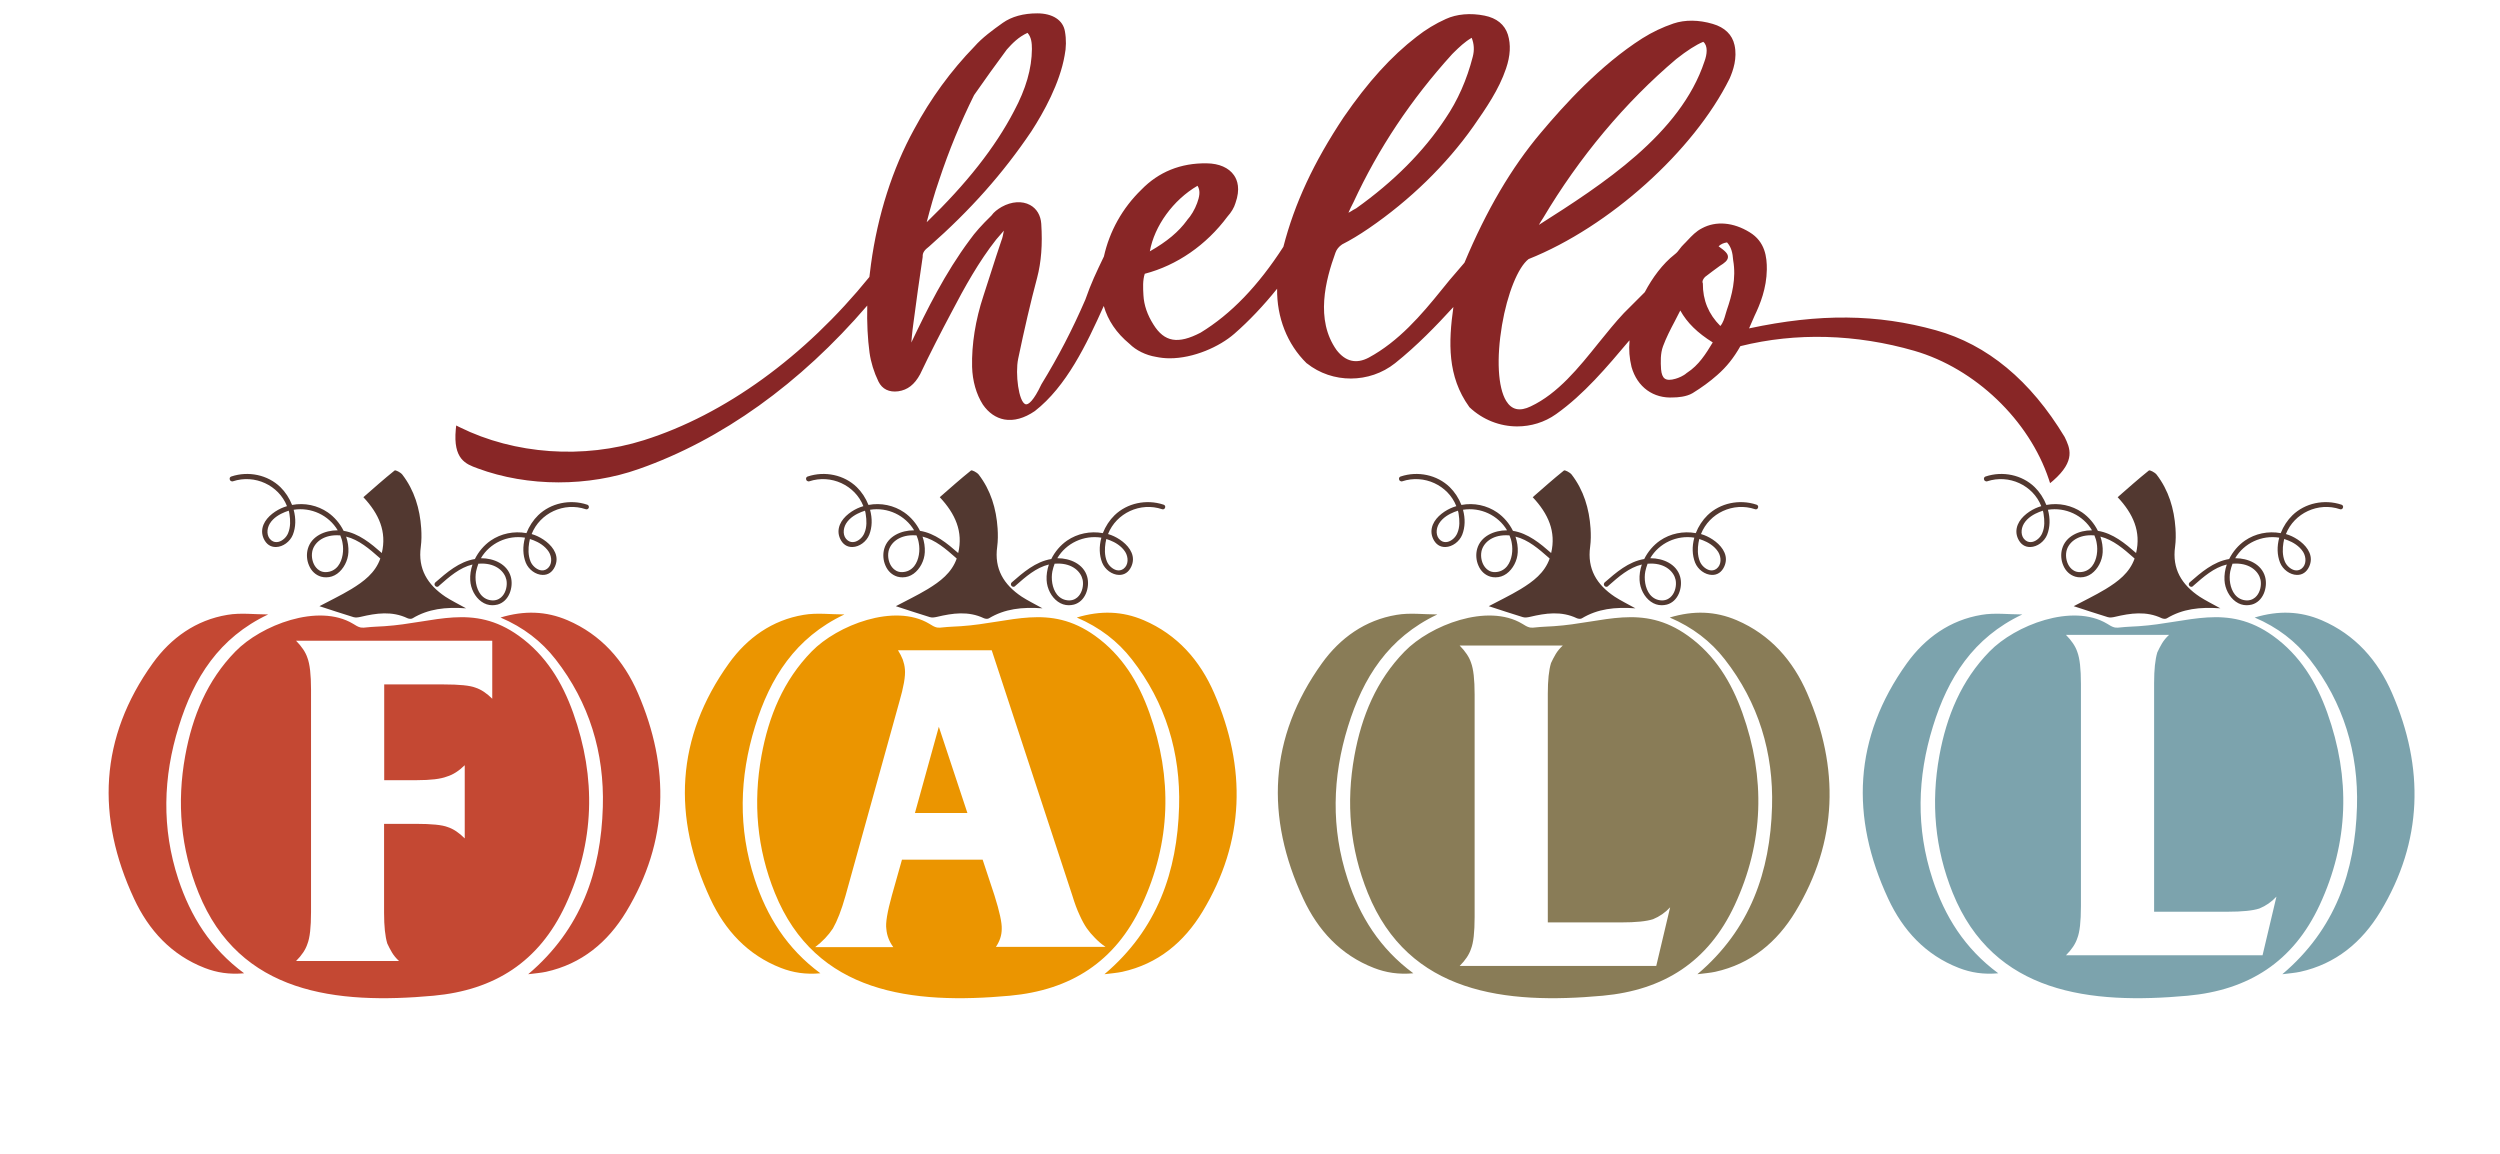
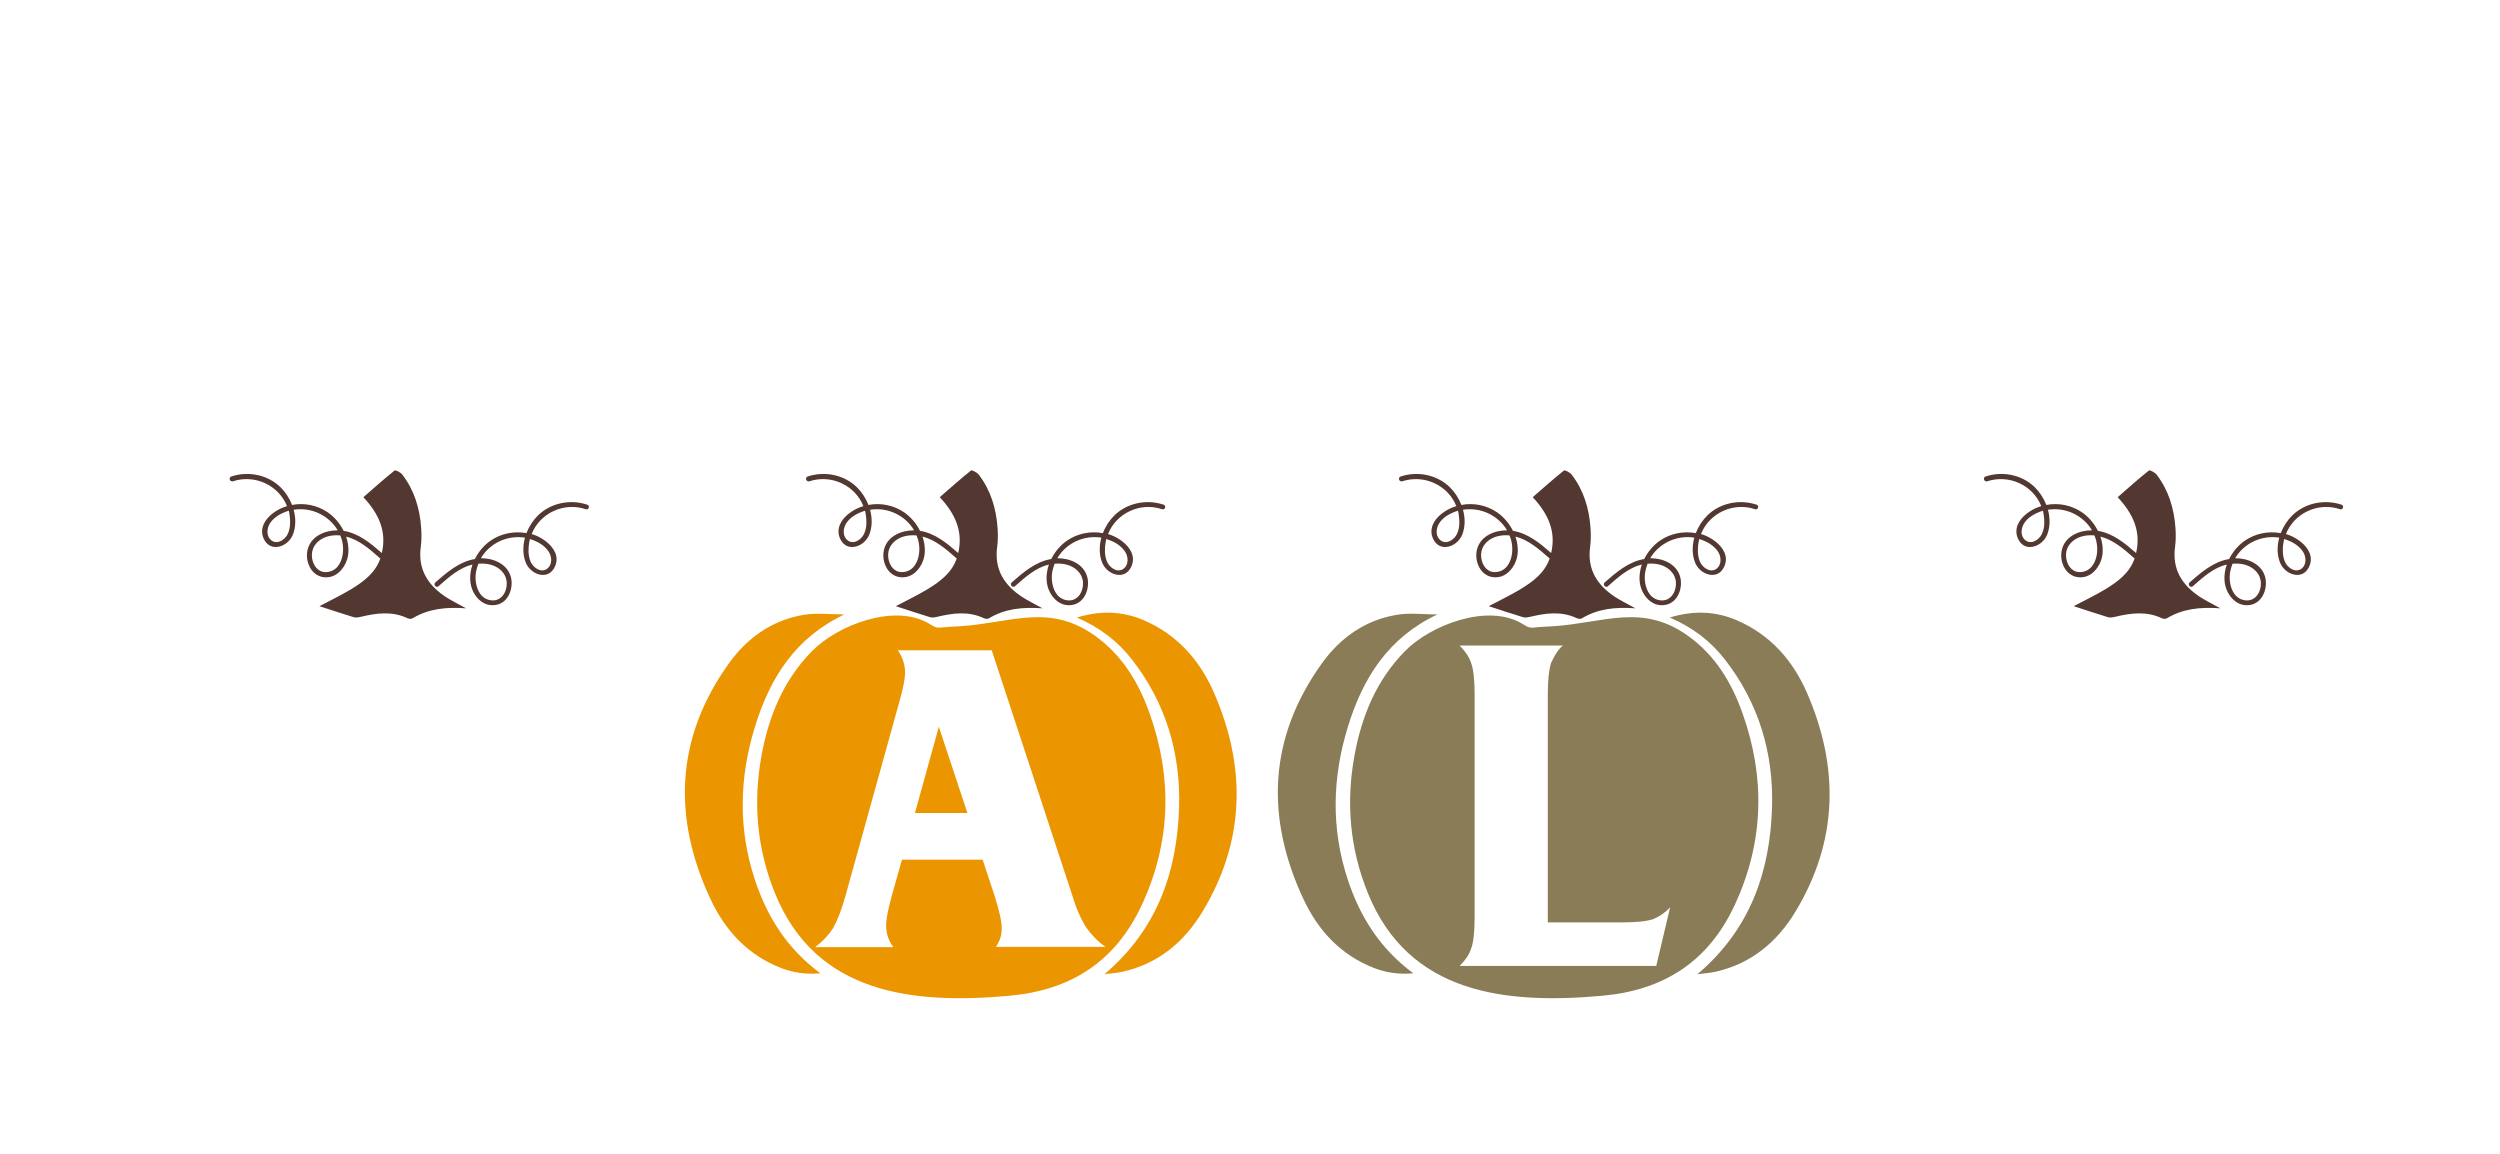
<svg xmlns="http://www.w3.org/2000/svg" xml:space="preserve" style="enable-background:new 0 0 1872 864;" viewBox="0 0 1872 864" y="0px" x="0px" id="Layer_1" version="1.1">
  <style type="text/css">
	.st0{fill:#523830;}
	.st1{fill:#882626;}
	.st2{fill:#C44833;}
	.st3{fill:#EB9500;}
	.st4{fill:#897C57;}
	.st5{fill:#7CA3AD;}
</style>
  <path d="M315.1,409.4c0.6-4.5,0.6-9.2,0.3-13.8c-1-14.7-5.1-28.5-14.2-40.3c-1.3-1.6-5-3.5-5.7-3  c-8,6.4-15.6,13.2-23.4,20c11.7,12.5,17.6,25.8,13.8,41.8c-8.1-7.1-17.3-14.8-28.6-16.6c-2.7-5.5-6.9-10.4-11.8-13.8  c-7.7-5.3-17.4-7.4-26.8-5.6c-2-5.1-5.1-9.8-8.8-13.4c-9.4-9.1-23.8-12.2-36.7-7.9c-0.6,0.2-1.1,0.7-1.2,1.3  c-0.1,0.7,0.1,1.4,0.6,1.9c0.5,0.4,1.2,0.6,1.8,0.4c16.3-5.4,34.3,2.9,40.5,18.6c-0.9,0.3-1.7,0.5-2.4,0.8  c-5.4,2-12.6,6.7-15.2,13.1c-1.4,3.5-1.4,7,0.2,10.5c1.9,4.1,5.1,6.3,9.2,6.2c5.2-0.1,10.5-4,12.6-9.2c2.2-5.6,2.4-12,0.6-18.7  c13.1-2.1,26.3,4.1,33,15.4c-0.1,0-0.2,0-0.3,0c-9.1,0-19.4,4.2-22.1,13.9c-1.1,4-0.8,8.5,0.9,12.4c1.8,4.3,5,7.2,9,8.4  c1.3,0.4,2.6,0.5,3.9,0.5c2.9,0,5.7-0.9,8.2-2.7c4.8-3.5,8.1-9.8,8.4-16.1c0.2-3.9-0.4-7.8-1.7-11.7c9.6,2.4,17.4,9.2,24.9,15.8  l0.4,0.4c0.1,0.1,0.2,0.1,0.3,0.2c-3.8,10.8-12.4,17.2-21.7,22.9c-8.1,4.9-16.8,9-23.9,12.8c8,2.6,16.7,5.5,25.5,8.2  c1.6,0.5,3.6,0.2,5.3-0.2c11.8-2.8,23.5-4.5,35.1,1c1.1,0.5,2.9,0.7,3.8,0.1c11.8-7.1,24.7-8.6,40.1-7.5c-6.5-3.6-11.2-5.9-15.5-8.7  C320.1,437.8,312.8,426,315.1,409.4z M215.7,399.3c-1.3,3.1-4.1,5.6-7,6.4c-2,0.5-3.8,0.2-5.4-1c-3.9-2.9-3.7-8.6-1.3-12.6  c2.8-4.6,7.7-7.2,11.4-8.7c0.9-0.4,1.9-0.7,2.8-1c0.3,1,0.5,2,0.6,3C217.4,389.2,217.7,394.6,215.7,399.3z M253,424  c-2.3,2.8-5.3,4.3-9,4.4c-3.6,0.1-6-1.8-7.3-3.4c-2.6-3-3.7-7.9-2.9-12c1.2-6.1,7.4-12.2,18.4-12.2c0.8,0,1.7,0,2.6,0.1  c0.8,1.9,1.4,3.8,1.7,5.8C257.5,411.9,256.8,419.2,253,424z M440.9,379.2c-0.1-0.6-0.6-1.1-1.2-1.3c-12.9-4.3-27.3-1.2-36.7,7.9  c-3.7,3.6-6.8,8.3-8.8,13.4c-9.4-1.7-19.1,0.3-26.8,5.6c-4.9,3.4-9.1,8.3-11.8,13.8c-11.8,1.9-21.2,10.2-29.6,17.5  c-0.5,0.5-0.7,1.1-0.6,1.7c0.1,0.7,0.7,1.3,1.3,1.5c0.6,0.2,1.3,0.1,1.8-0.4l0.4-0.4c7.5-6.6,15.3-13.5,24.9-15.8  c-1.3,3.9-1.9,7.8-1.7,11.7c0.3,6.4,3.6,12.7,8.4,16.1c2.5,1.8,5.3,2.7,8.2,2.7c1.3,0,2.6-0.2,3.9-0.5c4-1.1,7.2-4.1,9-8.4  c1.6-3.9,2-8.4,0.9-12.4c-2.7-9.7-13-13.9-22.1-13.9c-0.1,0-0.2,0-0.3,0c6.6-11.3,19.9-17.5,33-15.4c-1.8,6.7-1.6,13.1,0.6,18.7  c2.1,5.2,7.4,9.1,12.6,9.2c4.1,0.1,7.3-2.1,9.2-6.2c1.6-3.5,1.7-7,0.2-10.5c-2.7-6.4-9.9-11.1-15.2-13.1c-0.7-0.3-1.5-0.5-2.4-0.8  c6.2-15.7,24.2-24.1,40.5-18.6c0.7,0.2,1.3,0.1,1.8-0.4C440.8,380.6,441.1,379.9,440.9,379.2z M360.8,422c10.9,0,17.1,6.1,18.4,12.2  c0.8,4.1-0.3,9-2.9,12c-1.3,1.6-3.7,3.4-7.3,3.4c-3.7-0.1-6.7-1.6-9-4.4c-3.8-4.8-4.5-12.1-3.5-17.3c0.4-1.9,1-3.9,1.7-5.8  C359.1,422,360,422,360.8,422z M399.6,404.6c3.6,1.4,8.5,4.1,11.4,8.7c2.4,3.9,2.6,9.7-1.3,12.6c-1.6,1.2-3.5,1.5-5.4,1  c-2.8-0.8-5.7-3.3-7-6.4c-2-4.7-1.7-10.1-1.1-13.9c0.2-1,0.4-2,0.6-3C397.8,403.9,398.7,404.3,399.6,404.6z" class="st0" />
  <path d="M746.7,409.4c0.6-4.5,0.6-9.2,0.3-13.8c-1-14.7-5.1-28.5-14.2-40.3c-1.3-1.6-5-3.5-5.7-3  c-8,6.4-15.6,13.2-23.4,20c11.7,12.5,17.6,25.8,13.8,41.8c-8.1-7.1-17.3-14.8-28.6-16.6c-2.7-5.5-6.9-10.4-11.8-13.8  c-7.7-5.3-17.4-7.4-26.8-5.6c-2-5.1-5.1-9.8-8.8-13.4c-9.4-9.1-23.8-12.2-36.7-7.9c-0.6,0.2-1.1,0.7-1.2,1.3  c-0.1,0.7,0.1,1.4,0.6,1.9c0.5,0.4,1.2,0.6,1.8,0.4c16.3-5.4,34.3,2.9,40.5,18.6c-0.9,0.3-1.7,0.5-2.4,0.8  c-5.4,2-12.6,6.7-15.2,13.1c-1.4,3.5-1.4,7,0.2,10.5c1.9,4.1,5.1,6.3,9.2,6.2c5.2-0.1,10.5-4,12.6-9.2c2.2-5.6,2.4-12,0.6-18.7  c13.1-2.1,26.3,4.1,33,15.4c-0.1,0-0.2,0-0.3,0c-9.1,0-19.4,4.2-22.1,13.9c-1.1,4-0.8,8.5,0.9,12.4c1.8,4.3,5,7.2,9,8.4  c1.3,0.4,2.6,0.5,3.9,0.5c2.9,0,5.7-0.9,8.2-2.7c4.8-3.5,8.1-9.8,8.4-16.1c0.2-3.9-0.4-7.8-1.7-11.7c9.6,2.4,17.4,9.2,24.9,15.8  l0.4,0.4c0.1,0.1,0.2,0.1,0.3,0.2c-3.8,10.8-12.4,17.2-21.7,22.9c-8.1,4.9-16.8,9-23.9,12.8c8,2.6,16.7,5.5,25.5,8.2  c1.6,0.5,3.6,0.2,5.3-0.2c11.8-2.8,23.5-4.5,35.1,1c1.1,0.5,2.9,0.7,3.8,0.1c11.8-7.1,24.7-8.6,40.1-7.5c-6.5-3.6-11.2-5.9-15.5-8.7  C751.6,437.8,744.4,426,746.7,409.4z M647.2,399.3c-1.3,3.1-4.1,5.6-7,6.4c-2,0.5-3.8,0.2-5.4-1c-3.9-2.9-3.7-8.6-1.3-12.6  c2.8-4.6,7.7-7.2,11.4-8.7c0.9-0.4,1.9-0.7,2.8-1c0.3,1,0.5,2,0.6,3C648.9,389.2,649.3,394.6,647.2,399.3z M684.5,424  c-2.3,2.8-5.3,4.3-9,4.4c-3.6,0.1-6-1.8-7.3-3.4c-2.6-3-3.7-7.9-2.9-12c1.2-6.1,7.4-12.2,18.4-12.2c0.8,0,1.7,0,2.6,0.1  c0.8,1.9,1.4,3.8,1.7,5.8C689,411.9,688.3,419.2,684.5,424z M872.5,379.2c-0.1-0.6-0.6-1.1-1.2-1.3c-12.9-4.3-27.3-1.2-36.7,7.9  c-3.7,3.6-6.8,8.3-8.8,13.4c-9.4-1.7-19.1,0.3-26.8,5.6c-4.9,3.4-9.1,8.3-11.8,13.8c-11.8,1.9-21.2,10.2-29.6,17.5  c-0.5,0.5-0.7,1.1-0.6,1.7c0.1,0.7,0.7,1.3,1.3,1.5c0.6,0.2,1.3,0.1,1.8-0.4l0.4-0.4c7.5-6.6,15.3-13.5,24.9-15.8  c-1.3,3.9-1.9,7.8-1.7,11.7c0.3,6.4,3.6,12.7,8.4,16.1c2.5,1.8,5.3,2.7,8.2,2.7c1.3,0,2.6-0.2,3.9-0.5c4-1.1,7.2-4.1,9-8.4  c1.6-3.9,2-8.4,0.9-12.4c-2.7-9.7-13-13.9-22.1-13.9c-0.1,0-0.2,0-0.3,0c6.6-11.3,19.9-17.5,33-15.4c-1.8,6.7-1.6,13.1,0.6,18.7  c2.1,5.2,7.4,9.1,12.6,9.2c4.1,0.1,7.3-2.1,9.2-6.2c1.6-3.5,1.7-7,0.2-10.5c-2.7-6.4-9.9-11.1-15.2-13.1c-0.7-0.3-1.5-0.5-2.4-0.8  c6.2-15.7,24.2-24.1,40.5-18.6c0.7,0.2,1.3,0.1,1.8-0.4C872.3,380.6,872.6,379.9,872.5,379.2z M792.3,422c10.9,0,17.1,6.1,18.4,12.2  c0.8,4.1-0.3,9-2.9,12c-1.3,1.6-3.7,3.4-7.3,3.4c-3.7-0.1-6.7-1.6-9-4.4c-3.8-4.8-4.5-12.1-3.5-17.3c0.4-1.9,1-3.9,1.7-5.8  C790.6,422,791.5,422,792.3,422z M831.2,404.6c3.6,1.4,8.5,4.1,11.4,8.7c2.4,3.9,2.6,9.7-1.3,12.6c-1.6,1.2-3.5,1.5-5.4,1  c-2.8-0.8-5.7-3.3-7-6.4c-2-4.7-1.7-10.1-1.1-13.9c0.2-1,0.4-2,0.6-3C829.3,403.9,830.2,404.3,831.2,404.6z" class="st0" />
  <path d="M1190.7,409.4c0.6-4.5,0.6-9.2,0.3-13.8c-1-14.7-5.1-28.5-14.2-40.3c-1.3-1.6-5-3.5-5.7-3  c-8,6.4-15.6,13.2-23.4,20c11.7,12.5,17.6,25.8,13.8,41.8c-8.1-7.1-17.3-14.8-28.6-16.6c-2.7-5.5-6.9-10.4-11.8-13.8  c-7.7-5.3-17.4-7.4-26.8-5.6c-2-5.1-5.1-9.8-8.8-13.4c-9.4-9.1-23.8-12.2-36.7-7.9c-0.6,0.2-1.1,0.7-1.2,1.3  c-0.1,0.7,0.1,1.4,0.6,1.9c0.5,0.4,1.2,0.6,1.8,0.4c16.3-5.4,34.3,2.9,40.5,18.6c-0.9,0.3-1.7,0.5-2.4,0.8  c-5.4,2-12.6,6.7-15.2,13.1c-1.4,3.5-1.4,7,0.2,10.5c1.9,4.1,5.1,6.3,9.2,6.2c5.2-0.1,10.5-4,12.6-9.2c2.2-5.6,2.4-12,0.6-18.7  c13.1-2.1,26.3,4.1,33,15.4c-0.1,0-0.2,0-0.3,0c-9.1,0-19.4,4.2-22.1,13.9c-1.1,4-0.8,8.5,0.9,12.4c1.8,4.3,5,7.2,9,8.4  c1.3,0.4,2.6,0.5,3.9,0.5c2.9,0,5.7-0.9,8.2-2.7c4.8-3.5,8.1-9.8,8.4-16.1c0.2-3.9-0.4-7.8-1.7-11.7c9.6,2.4,17.4,9.2,24.9,15.8  l0.4,0.4c0.1,0.1,0.2,0.1,0.3,0.2c-3.8,10.8-12.4,17.2-21.7,22.9c-8.1,4.9-16.8,9-23.9,12.8c8,2.6,16.7,5.5,25.5,8.2  c1.6,0.5,3.6,0.2,5.3-0.2c11.8-2.8,23.5-4.5,35.1,1c1.1,0.5,2.9,0.7,3.8,0.1c11.8-7.1,24.7-8.6,40.1-7.5c-6.5-3.6-11.2-5.9-15.5-8.7  C1195.6,437.8,1188.4,426,1190.7,409.4z M1091.2,399.3c-1.3,3.1-4.1,5.6-7,6.4c-2,0.5-3.8,0.2-5.4-1c-3.9-2.9-3.7-8.6-1.3-12.6  c2.8-4.6,7.7-7.2,11.4-8.7c0.9-0.4,1.9-0.7,2.8-1c0.3,1,0.5,2,0.6,3C1092.9,389.2,1093.3,394.6,1091.2,399.3z M1128.5,424  c-2.3,2.8-5.3,4.3-9,4.4c-3.6,0.1-6-1.8-7.3-3.4c-2.6-3-3.7-7.9-2.9-12c1.2-6.1,7.4-12.2,18.4-12.2c0.8,0,1.7,0,2.6,0.1  c0.8,1.9,1.4,3.8,1.7,5.8C1133,411.9,1132.3,419.2,1128.5,424z M1316.5,379.2c-0.1-0.6-0.6-1.1-1.2-1.3c-12.9-4.3-27.3-1.2-36.7,7.9  c-3.7,3.6-6.8,8.3-8.8,13.4c-9.4-1.7-19.1,0.3-26.8,5.6c-4.9,3.4-9.1,8.3-11.8,13.8c-11.8,1.9-21.2,10.2-29.6,17.5  c-0.5,0.5-0.7,1.1-0.6,1.7c0.1,0.7,0.7,1.3,1.3,1.5c0.6,0.2,1.3,0.1,1.8-0.4l0.4-0.4c7.5-6.6,15.3-13.5,24.9-15.8  c-1.3,3.9-1.9,7.8-1.7,11.7c0.3,6.4,3.6,12.7,8.4,16.1c2.5,1.8,5.3,2.7,8.2,2.7c1.3,0,2.6-0.2,3.9-0.5c4-1.1,7.2-4.1,9-8.4  c1.6-3.9,2-8.4,0.9-12.4c-2.7-9.7-13-13.9-22.1-13.9c-0.1,0-0.2,0-0.3,0c6.6-11.3,19.9-17.5,33-15.4c-1.8,6.7-1.6,13.1,0.6,18.7  c2.1,5.2,7.4,9.1,12.6,9.2c4.1,0.1,7.3-2.1,9.2-6.2c1.6-3.5,1.7-7,0.2-10.5c-2.7-6.4-9.9-11.1-15.2-13.1c-0.7-0.3-1.5-0.5-2.4-0.8  c6.2-15.7,24.2-24.1,40.5-18.6c0.7,0.2,1.3,0.1,1.8-0.4C1316.3,380.6,1316.6,379.9,1316.5,379.2z M1236.3,422  c10.9,0,17.1,6.1,18.4,12.2c0.8,4.1-0.3,9-2.9,12c-1.3,1.6-3.7,3.4-7.3,3.4c-3.7-0.1-6.7-1.6-9-4.4c-3.8-4.8-4.5-12.1-3.5-17.3  c0.4-1.9,1-3.9,1.7-5.8C1234.6,422,1235.5,422,1236.3,422z M1275.2,404.6c3.6,1.4,8.5,4.1,11.4,8.7c2.4,3.9,2.6,9.7-1.3,12.6  c-1.6,1.2-3.5,1.5-5.4,1c-2.8-0.8-5.7-3.3-7-6.4c-2-4.7-1.7-10.1-1.1-13.9c0.2-1,0.4-2,0.6-3  C1273.3,403.9,1274.2,404.3,1275.2,404.6z" class="st0" />
  <path d="M1628.7,409.4c0.6-4.5,0.6-9.2,0.3-13.8c-1-14.7-5.1-28.5-14.2-40.3c-1.3-1.6-5-3.5-5.7-3  c-8,6.4-15.6,13.2-23.4,20c11.7,12.5,17.6,25.8,13.8,41.8c-8.1-7.1-17.3-14.8-28.6-16.6c-2.7-5.5-6.9-10.4-11.8-13.8  c-7.7-5.3-17.4-7.4-26.8-5.6c-2-5.1-5.1-9.8-8.8-13.4c-9.4-9.1-23.8-12.2-36.7-7.9c-0.6,0.2-1.1,0.7-1.2,1.3  c-0.1,0.7,0.1,1.4,0.6,1.9c0.5,0.4,1.2,0.6,1.8,0.4c16.3-5.4,34.3,2.9,40.5,18.6c-0.9,0.3-1.7,0.5-2.4,0.8  c-5.4,2-12.6,6.7-15.2,13.1c-1.4,3.5-1.4,7,0.2,10.5c1.9,4.1,5.1,6.3,9.2,6.2c5.2-0.1,10.5-4,12.6-9.2c2.2-5.6,2.4-12,0.6-18.7  c13.1-2.1,26.3,4.1,33,15.4c-0.1,0-0.2,0-0.3,0c-9.1,0-19.4,4.2-22.1,13.9c-1.1,4-0.8,8.5,0.9,12.4c1.8,4.3,5,7.2,9,8.4  c1.3,0.4,2.6,0.5,3.9,0.5c2.9,0,5.7-0.9,8.2-2.7c4.8-3.5,8.1-9.8,8.4-16.1c0.2-3.9-0.4-7.8-1.7-11.7c9.6,2.4,17.4,9.2,24.9,15.8  l0.4,0.4c0.1,0.1,0.2,0.1,0.3,0.2c-3.8,10.8-12.4,17.2-21.7,22.9c-8.1,4.9-16.8,9-23.9,12.8c8,2.6,16.7,5.5,25.5,8.2  c1.6,0.5,3.6,0.2,5.3-0.2c11.8-2.8,23.5-4.5,35.1,1c1.1,0.5,2.9,0.7,3.8,0.1c11.8-7.1,24.7-8.6,40.1-7.5c-6.5-3.6-11.2-5.9-15.5-8.7  C1633.6,437.8,1626.4,426,1628.7,409.4z M1529.2,399.3c-1.3,3.1-4.1,5.6-7,6.4c-2,0.5-3.8,0.2-5.4-1c-3.9-2.9-3.7-8.6-1.3-12.6  c2.8-4.6,7.7-7.2,11.4-8.7c0.9-0.4,1.9-0.7,2.8-1c0.3,1,0.5,2,0.6,3C1530.9,389.2,1531.3,394.6,1529.2,399.3z M1566.5,424  c-2.3,2.8-5.3,4.3-9,4.4c-3.6,0.1-6-1.8-7.3-3.4c-2.6-3-3.7-7.9-2.9-12c1.2-6.1,7.4-12.2,18.4-12.2c0.8,0,1.7,0,2.6,0.1  c0.8,1.9,1.4,3.8,1.7,5.8C1571,411.9,1570.3,419.2,1566.5,424z M1754.5,379.2c-0.1-0.6-0.6-1.1-1.2-1.3c-12.9-4.3-27.3-1.2-36.7,7.9  c-3.7,3.6-6.8,8.3-8.8,13.4c-9.4-1.7-19.1,0.3-26.8,5.6c-4.9,3.4-9.1,8.3-11.8,13.8c-11.8,1.9-21.2,10.2-29.6,17.5  c-0.5,0.5-0.7,1.1-0.6,1.7c0.1,0.7,0.7,1.3,1.3,1.5c0.6,0.2,1.3,0.1,1.8-0.4l0.4-0.4c7.5-6.6,15.3-13.5,24.9-15.8  c-1.3,3.9-1.9,7.8-1.7,11.7c0.3,6.4,3.6,12.7,8.4,16.1c2.5,1.8,5.3,2.7,8.2,2.7c1.3,0,2.6-0.2,3.9-0.5c4-1.1,7.2-4.1,9-8.4  c1.6-3.9,2-8.4,0.9-12.4c-2.7-9.7-13-13.9-22.1-13.9c-0.1,0-0.2,0-0.3,0c6.6-11.3,19.9-17.5,33-15.4c-1.8,6.7-1.6,13.1,0.6,18.7  c2.1,5.2,7.4,9.1,12.6,9.2c4.1,0.1,7.3-2.1,9.2-6.2c1.6-3.5,1.7-7,0.2-10.5c-2.7-6.4-9.9-11.1-15.2-13.1c-0.7-0.3-1.5-0.5-2.4-0.8  c6.2-15.7,24.2-24.1,40.5-18.6c0.7,0.2,1.3,0.1,1.8-0.4C1754.3,380.6,1754.6,379.9,1754.5,379.2z M1674.3,422  c10.9,0,17.1,6.1,18.4,12.2c0.8,4.1-0.3,9-2.9,12c-1.3,1.6-3.7,3.4-7.3,3.4c-3.7-0.1-6.7-1.6-9-4.4c-3.8-4.8-4.5-12.1-3.5-17.3  c0.4-1.9,1-3.9,1.7-5.8C1672.6,422,1673.5,422,1674.3,422z M1713.2,404.6c3.6,1.4,8.5,4.1,11.4,8.7c2.4,3.9,2.6,9.7-1.3,12.6  c-1.6,1.2-3.5,1.5-5.4,1c-2.8-0.8-5.7-3.3-7-6.4c-2-4.7-1.7-10.1-1.1-13.9c0.2-1,0.4-2,0.6-3  C1711.3,403.9,1712.2,404.3,1713.2,404.6z" class="st0" />
-   <path d="M1546,327.2c-25.5-42.3-57.9-69.2-96.4-79.9c-43.8-12.2-87.1-12.7-139.9-1.4c1.4-3.1,2.4-5.6,4.1-9.4  c4.2-8.7,9-20.6,9.2-34.7c0.1-9.2-1.2-20.8-12.9-27.9c-12.2-7.5-25.2-8.6-35.6-3c-4.4,2.2-7.7,5.7-10.8,9c-1,1-1.9,2.1-2.8,2.9  c-1.3,1.2-2.2,2.4-3.2,3.7c-1,1.4-2.1,2.8-3.6,3.9c-9.2,7.2-16.8,17.6-22.5,28.4c-5,5-9.2,9.1-15.6,15.6  c-6.4,6.8-12.4,14.3-18.9,22.3c-15,18.7-30.5,38-50.9,47.6c-8.3,4-14.3,2.6-18.4-4.1c-6.2-10.2-7.3-31.9-3.1-56.8  c4-23.5,12-43.3,19.9-49.4c60.4-24.1,123.6-80.9,150.5-135.1c2.7-6.1,5.9-15.4,3.7-25.2c-1.7-7.7-7.3-13.2-16.3-15.8  c-10.4-3.1-20.8-3.2-29.4-0.3c-8.2,2.8-16,6.5-23.3,11.1c-31.7,20.2-58.6,50-76,70.7c-22,26.1-40.7,57.9-57.2,97.3  c-2.6,3.1-4.6,5.4-6.5,7.6c-2.9,3.3-5.8,6.7-10.5,12.6c-15.4,19.1-32.3,38.8-54.7,50.9c-9.3,4.9-17.4,3-24.1-5.7  c-16.1-22.7-8.2-52.5-0.8-72.9c0.9-2.5,2.5-4.5,5-6.2c6.3-3.2,12.6-7,19.8-11.9c31-21.2,58.1-47.6,78.5-76.5  c9.4-13.5,19.1-27.5,24.4-43.2c3.3-9.7,3.7-18,1.4-25.5c-2.4-7.5-8.4-12.4-17.5-14.2c-10.5-2.1-20.8-1.2-28.9,2.5  c-7.8,3.5-15.2,8-21.8,13.2c-19.1,14.7-36.5,33.9-54.7,60.3c-22.6,34-36.8,64.6-45.2,97.1c-18.9,29.3-39.2,50.4-62,64.3  c-16.9,8.8-27.1,7.1-35.3-6.1c-4.5-7.1-7.1-14.4-7.5-22c-0.3-5.6-0.6-11,1-16c24.1-6.3,46.1-21.5,61.9-42.8c2.9-3.2,5-6.7,6-10.1  c3.8-10.6,1.5-17.2-1.1-20.9c-3.9-5.6-11.1-8.8-20.4-8.9c-19.5-0.3-36,6.4-49,19.8c-14.2,13.8-23.8,31.1-28,50l-0.3,0.6  c-5.5,11.5-9.2,19.1-13.6,31.7c-9.7,22.4-20.1,42.5-32.9,63.4l-0.1,0.2c-5.6,11.9-9.7,15.4-11.8,14.7c-5.1-1.7-7.8-22.9-5.5-34  c4.6-22,9.3-42.4,14.2-60.7c3.1-11.8,4.1-25,3.1-40.4c-0.4-6.3-3.4-11.4-8.4-14.1c-5.9-3.2-13.8-2.7-21.2,1.4  c-3.2,1.9-5.8,3.8-7.7,6.5c-7.3,7.1-12.3,12.7-16.2,18.2c-18.5,24.8-32.3,52.7-43.7,76.7c0,0.1-0.1,0.1-0.1,0.2  c0.2-3.1,0.6-6.3,0.9-9.4c0.2-1.3,0.3-2.6,0.5-3.9c2.7-20.4,4.1-30.4,7.1-50.8l0-0.2V192c-0.1-2.7,1.3-4.8,4.8-7.4  c31-27.3,55.3-54.7,76.5-86.1c9.4-14.5,21.4-36.2,25-57c1.2-5.7,1.3-12.1,0.2-18.1C796,15.1,788.2,10,776.7,10h0  c-10.4,0-19.1,2.4-25.8,7.1c-7.6,5.4-15.5,11.2-21.2,17.7c-17.5,18-32.8,38.9-45.3,62.2c-16.1,29.3-27.2,64.1-32.2,100.8  c-0.5,3.9-0.8,5.9-1.2,9.6c-48.4,59.7-108.3,103.1-168.8,122.2c-45.2,14.3-96.8,10.7-138-9.7l-2.6-1.3l-0.3,2.9  c-2.1,22.4,7.5,26,16.1,29.1l0.2,0.1c18.9,7,39.7,10.5,60.7,10.5c20.5,0,41.1-3.3,60-10c62-21.7,121-64,171.1-122.4  c-0.3,13.4,0.3,24.7,1.7,35.2c1,7.2,3.3,14.7,6.7,21.7c2.8,5.7,8,8.2,14.8,7.3c7-1,12.2-5,16.4-12.8c7.5-15.8,15.6-31.5,23.4-46.2  c9.8-18.8,20.7-38.4,33.6-54.7c0.9-1,1.7-2,2.6-3c1-1.2,2-2.4,3.1-3.6c-0.1,0.3-0.1,0.6-0.2,1c-0.4,2.2-0.8,4.4-1.7,6.6  c-2.6,7.6-5.1,15.4-7.5,22.9c-2,6.1-3.9,12.2-5.9,18.3c-6,18.1-8.9,36.5-8.5,53.2c0.3,10.5,3.1,20.5,8.1,28.3  c4.2,6.1,9.7,9.9,16,11.1c7.2,1.3,15-0.9,22.9-6.3c23.6-18.4,38.6-49.7,51.6-78.7c3.1,10.8,9.4,20.2,19.3,28.4  c4.9,4.9,12.3,8.5,19.7,9.7c3.3,0.7,6.8,1.1,10.4,1.1c17.8,0,37.2-8.6,48.4-18.4c10.9-9.5,21.9-21.1,32-33.7  c-0.3,21.4,7.5,41.5,22.1,55.8l0.2,0.1c19.1,15.2,46.8,15.1,66-0.1c16.3-13,31.1-28.3,43.7-42.1c-3.7,26.4-4.6,51.9,11.8,74.7  l0.2,0.3c10,9.5,22.9,14.4,35.8,14.4c10.2,0,20.4-3,29.1-9.2c20.9-14.8,38.1-35.3,54.8-55.1c0.1,0.1,0.1,0,0.2,0.1  c-0.6,6.7-0.1,13.2,1.5,19.7c4.3,15.1,16.4,23.8,31.5,22.8c2.7,0,9.5-0.4,14.2-3.2c6.8-4.2,13-8.7,18.4-13.5  c7.1-6.2,12.4-12.9,17.4-21.7c41.6-10.4,86.7-9.1,130.3,3.5c45.5,13.2,85.9,51.9,100.7,96.3l0.9,2.8l2.3-1.9  C1554.5,344.9,1550,335.5,1546,327.2z M1274.9,211.7c-0.3-1.2,0.2-2.5,1.8-4.3c4.4-3.4,6.7-5.1,11.1-8.3c3.4-2.1,6-4,6.1-6.6  c0.1-2.6-2.3-4.7-6.8-7.9l-0.2-0.2c1.7-1.6,3.7-2.5,6.3-2.9c3.2,3.5,4.2,7.8,4.6,13.4c2.4,13.6-1,26.4-4.7,37.1  c-0.4,1.1-0.7,2.2-1,3.3c-0.9,3.2-1.8,6.3-3.9,8.8c-8.8-8.8-13.2-19.3-13.1-31.9L1274.9,211.7z M1245.3,259.2  c2.3-6.2,5.5-12.5,8.7-18.5c1.4-2.7,2.8-5.5,4.2-8.2c5.1,9.2,12.9,16.8,24.3,23.9c-5.1,8.5-10.5,17.1-19.2,22.7l-0.3,0.2  c-2.4,2.2-6.2,3.7-8.3,4.3c-3.7,1.1-6.4,1.1-8.1-0.1c-1.6-1.1-2.5-3.5-2.8-7C1243.5,271.2,1243.2,264.8,1245.3,259.2z M1152.3,168.4  c0.9-1.7,2-3.3,3.1-5c27.1-45.7,61.6-86.9,99.8-119.2c8-6.3,14.8-10.7,20.2-12.9c3.7,3,2.8,9.6,0.9,14.7  C1258.3,100.4,1200,138.1,1152.3,168.4z M1009.7,159.3c1.1-2.6,2.4-5.2,3.8-7.9c18.8-40.5,43-76.8,73.9-110.9l1.3-1.3  c4-3.9,8-7.8,13.3-10.9c1.8,4.6,2.1,9.2,0.8,14.2c-4.4,17.2-11.3,32.8-20.5,46.3c-16.2,24.6-38.7,47.2-66.8,67.2  c-0.7,0.4-1.5,0.8-2.2,1.2C1012.1,158,1010.9,158.7,1009.7,159.3z M896.7,139.1c2.5,3.9,1.3,8.6-0.3,13c-1.8,4.9-4.5,9.4-7.5,12.7  l-0.1,0.2c-6.2,8.5-14.8,15.8-27.8,23.2C864.4,169.2,878.5,149.7,896.7,139.1z M769.4,24.6c2.9,3.2,3.3,7.7,3.3,12.1  c-0.1,14.7-4.5,29.9-13.4,46.5c-14.1,27.1-35.5,54.3-65.4,83.2c2.8-10.7,5.6-20.9,9.2-31.2c7.6-22.9,16-43.2,26.3-64  c9.7-13.8,14.5-20.6,24.5-34.1C757.9,32.6,762.6,27.7,769.4,24.6z" class="st1" />
-   <path d="M423.4,677.8c21.9-47,23.2-95.3,5.8-144c-8.2-23-20.5-43.2-40.7-57.7c-34.4-24.6-62.9-9.7-100.5-7.2  c-4.5,0.3-9.1,0.4-13.6,0.9c-1.4,0.2-2.8,0.3-4.2,0.1c-2.1-0.4-4-1.7-5.8-2.8c-26.1-15.7-69,1.1-88.1,20.7  c-21.2,21.7-32.2,48.5-37.6,78.1c-6.4,35.3-3.4,69.5,10,102.7c30.6,75.8,103.3,83.6,175.9,77C370.2,741.4,403.6,720.3,423.4,677.8z   M368.8,523.4c-4.3-4.3-8.5-7.1-12.8-8.5c-4.1-1.6-12-2.4-23.8-2.4h-44.5v3.4v68.3h24.4c10.4,0,17.9-0.9,22.5-2.7  c4.7-1.4,9.1-4.3,13.4-8.5v54.8c-4.3-4.3-8.5-7.1-12.8-8.5c-4.1-1.6-12-2.4-23.8-2.4h-23.8v66.7c0,10,0.8,17.6,2.4,22.9  c1,2.2,2.2,4.5,3.5,6.7c1.3,2.2,3.1,4.4,5.3,6.4h-77.1c4.3-4.3,7.1-8.5,8.5-12.8c1.8-4.5,2.7-12.4,2.7-23.8V516.4  c0-11.2-0.9-19.1-2.7-23.8c-1.4-4.3-4.3-8.5-8.5-12.8h146.9V523.4z M468.9,682.7c-13.8,22.8-33.3,39.1-60.1,45  c-3.8,0.8-7.7,1.1-13.3,1.8c39.8-33.7,54.5-77.1,55.9-125.3c1.2-40.5-10.1-78.1-35.4-110.5c-10.6-13.6-24-23.9-41.2-31.3  c17.9-5.4,34.1-4.8,50.1,2c25.2,10.8,42.2,30.2,52.8,54.7C501.8,574.9,500.8,629.9,468.9,682.7z M182.8,728.8  c-11.2,1-20.5-0.5-29.5-4c-25-9.7-41.9-28.2-52.9-51.8c-28.5-61.2-26-120.7,14-176.4c13.6-18.9,32.3-32.3,55.9-36.2  c9.9-1.7,20.3-0.3,30.5-0.3c-36.8,17.4-55.7,47.5-66.9,83.8C122,582,121,620.2,133.5,658.3C142.7,686.1,157.6,710.2,182.8,728.8z" class="st2" />
  <path d="M854.9,677.8c21.9-47,23.2-95.3,5.8-144c-8.2-23-20.5-43.2-40.7-57.7c-34.4-24.6-62.9-9.7-100.5-7.2  c-4.5,0.3-9.1,0.4-13.6,0.9c-1.4,0.2-2.8,0.3-4.2,0.1c-2.1-0.4-4-1.7-5.8-2.8c-26.1-15.7-69,1.1-88.1,20.7  c-21.2,21.7-32.2,48.5-37.6,78.1c-6.4,35.3-3.4,69.5,10,102.7c30.6,75.8,103.3,83.6,175.9,77C801.7,741.4,835.1,720.3,854.9,677.8z   M745.6,709.2c3-4.3,4.5-8.9,4.5-13.6c0.2-4.5-1.6-13-5.5-25.3l-8.8-26.6h-60.4l-7.5,26.6c-3.5,12.6-4.9,21-4.2,25.3  c0.4,5,2.2,9.5,5.2,13.6h-58.5c5.4-4.1,9.9-8.8,13.3-14c3.2-5.6,6.4-13.7,9.4-24.4l40.3-145.2c3.2-11,4.7-19.2,4.2-24.4  c-0.2-2.6-0.8-5-1.6-7.3c-0.9-2.3-2.1-4.6-3.6-7h70.2l60.4,183.8c1.7,5.6,3.5,10.5,5.4,14.5c1.8,4,3.6,7.3,5.4,9.9  c1.7,2.4,3.7,4.8,6,7.1c2.3,2.4,4.9,4.7,8,6.8H745.6z M703,544.2l21.4,64.6h-39.3L703,544.2z M900.4,682.7  c-13.8,22.8-33.3,39.1-60.1,45c-3.8,0.8-7.7,1.1-13.3,1.8c39.8-33.7,54.5-77.1,55.9-125.3c1.2-40.5-10.1-78.1-35.4-110.5  c-10.6-13.6-24-23.9-41.2-31.3c17.9-5.4,34.1-4.8,50.1,2c25.2,10.8,42.2,30.2,52.8,54.7C933.4,574.9,932.3,629.9,900.4,682.7z   M614.3,728.8c-11.2,1-20.5-0.5-29.5-4c-25-9.7-41.9-28.2-52.9-51.8c-28.5-61.2-26-120.7,14-176.4c13.6-18.9,32.3-32.3,55.9-36.2  c9.9-1.7,20.3-0.3,30.5-0.3c-36.8,17.4-55.7,47.5-66.9,83.8c-11.8,38.1-12.8,76.3-0.3,114.4C574.2,686.1,589.1,710.2,614.3,728.8z" class="st3" />
  <path d="M1298.9,677.8c21.9-47,23.2-95.3,5.8-144c-8.2-23-20.5-43.2-40.7-57.7c-34.4-24.6-62.9-9.7-100.5-7.2  c-4.5,0.3-9.1,0.4-13.6,0.9c-1.4,0.2-2.8,0.3-4.2,0.1c-2.1-0.4-4-1.7-5.8-2.8c-26.1-15.7-69,1.1-88.1,20.7  c-21.2,21.7-32.2,48.5-37.6,78.1c-6.4,35.3-3.4,69.5,10,102.7c30.6,75.8,103.3,83.6,175.9,77  C1245.7,741.4,1279.1,720.3,1298.9,677.8z M1240.2,723.3H1093c4.3-4.3,7.1-8.5,8.5-12.8c1.8-4.5,2.7-12.4,2.7-23.8V520  c0-11.2-0.9-19.1-2.7-23.8c-1.4-4.3-4.3-8.5-8.5-12.8h77.2c-2.2,2-4,4.2-5.3,6.4c-1.3,2.2-2.5,4.5-3.5,6.7  c-1.6,5.3-2.4,12.9-2.4,22.9v167.9v3.4h55c11,0,18.9-0.8,23.8-2.4c4.9-2,9.2-5,12.8-8.9L1240.2,723.3z M1344.4,682.7  c-13.8,22.8-33.3,39.1-60.1,45c-3.8,0.8-7.7,1.1-13.3,1.8c39.8-33.7,54.5-77.1,55.9-125.3c1.2-40.5-10.1-78.1-35.4-110.5  c-10.6-13.6-24-23.9-41.2-31.3c17.9-5.4,34.1-4.8,50.1,2c25.2,10.8,42.2,30.2,52.8,54.7C1377.4,574.9,1376.3,629.9,1344.4,682.7z   M1058.3,728.8c-11.2,1-20.5-0.5-29.5-4c-25-9.7-41.9-28.2-52.9-51.8c-28.5-61.2-26-120.7,14-176.4c13.6-18.9,32.3-32.3,55.9-36.2  c9.9-1.7,20.3-0.3,30.5-0.3c-36.8,17.4-55.7,47.5-66.9,83.8c-11.8,38.1-12.8,76.3-0.3,114.4C1018.2,686.1,1033.1,710.2,1058.3,728.8  z" class="st4" />
-   <path d="M1736.9,677.8c21.9-47,23.2-95.3,5.8-144c-8.2-23-20.5-43.2-40.7-57.7c-34.4-24.6-62.9-9.7-100.5-7.2  c-4.5,0.3-9.1,0.4-13.6,0.9c-1.4,0.2-2.8,0.3-4.2,0.1c-2.1-0.4-4-1.7-5.8-2.8c-26.1-15.7-69,1.1-88.1,20.7  c-21.2,21.7-32.2,48.5-37.6,78.1c-6.4,35.3-3.4,69.5,10,102.7c30.6,75.8,103.3,83.6,175.9,77  C1683.7,741.4,1717.1,720.3,1736.9,677.8z M1694.2,715.3H1547c4.3-4.3,7.1-8.5,8.5-12.8c1.8-4.5,2.7-12.4,2.7-23.8V512  c0-11.2-0.9-19.1-2.7-23.8c-1.4-4.3-4.3-8.5-8.5-12.8h77.2c-2.2,2-4,4.2-5.3,6.4c-1.3,2.2-2.5,4.5-3.5,6.7  c-1.6,5.3-2.4,12.9-2.4,22.9v167.9v3.4h55c11,0,18.9-0.8,23.8-2.4c4.9-2,9.2-5,12.8-8.9L1694.2,715.3z M1782.4,682.7  c-13.8,22.8-33.3,39.1-60.1,45c-3.8,0.8-7.7,1.1-13.3,1.8c39.8-33.7,54.5-77.1,55.9-125.3c1.2-40.5-10.1-78.1-35.4-110.5  c-10.6-13.6-24-23.9-41.2-31.3c17.9-5.4,34.1-4.8,50.1,2c25.2,10.8,42.2,30.2,52.8,54.7C1815.4,574.9,1814.3,629.9,1782.4,682.7z   M1496.3,728.8c-11.2,1-20.5-0.5-29.5-4c-25-9.7-41.9-28.2-52.9-51.8c-28.5-61.2-26-120.7,14-176.4c13.6-18.9,32.3-32.3,55.9-36.2  c9.9-1.7,20.3-0.3,30.5-0.3c-36.8,17.4-55.7,47.5-66.9,83.8c-11.8,38.1-12.8,76.3-0.3,114.4C1456.2,686.1,1471.1,710.2,1496.3,728.8  z" class="st5" />
</svg>